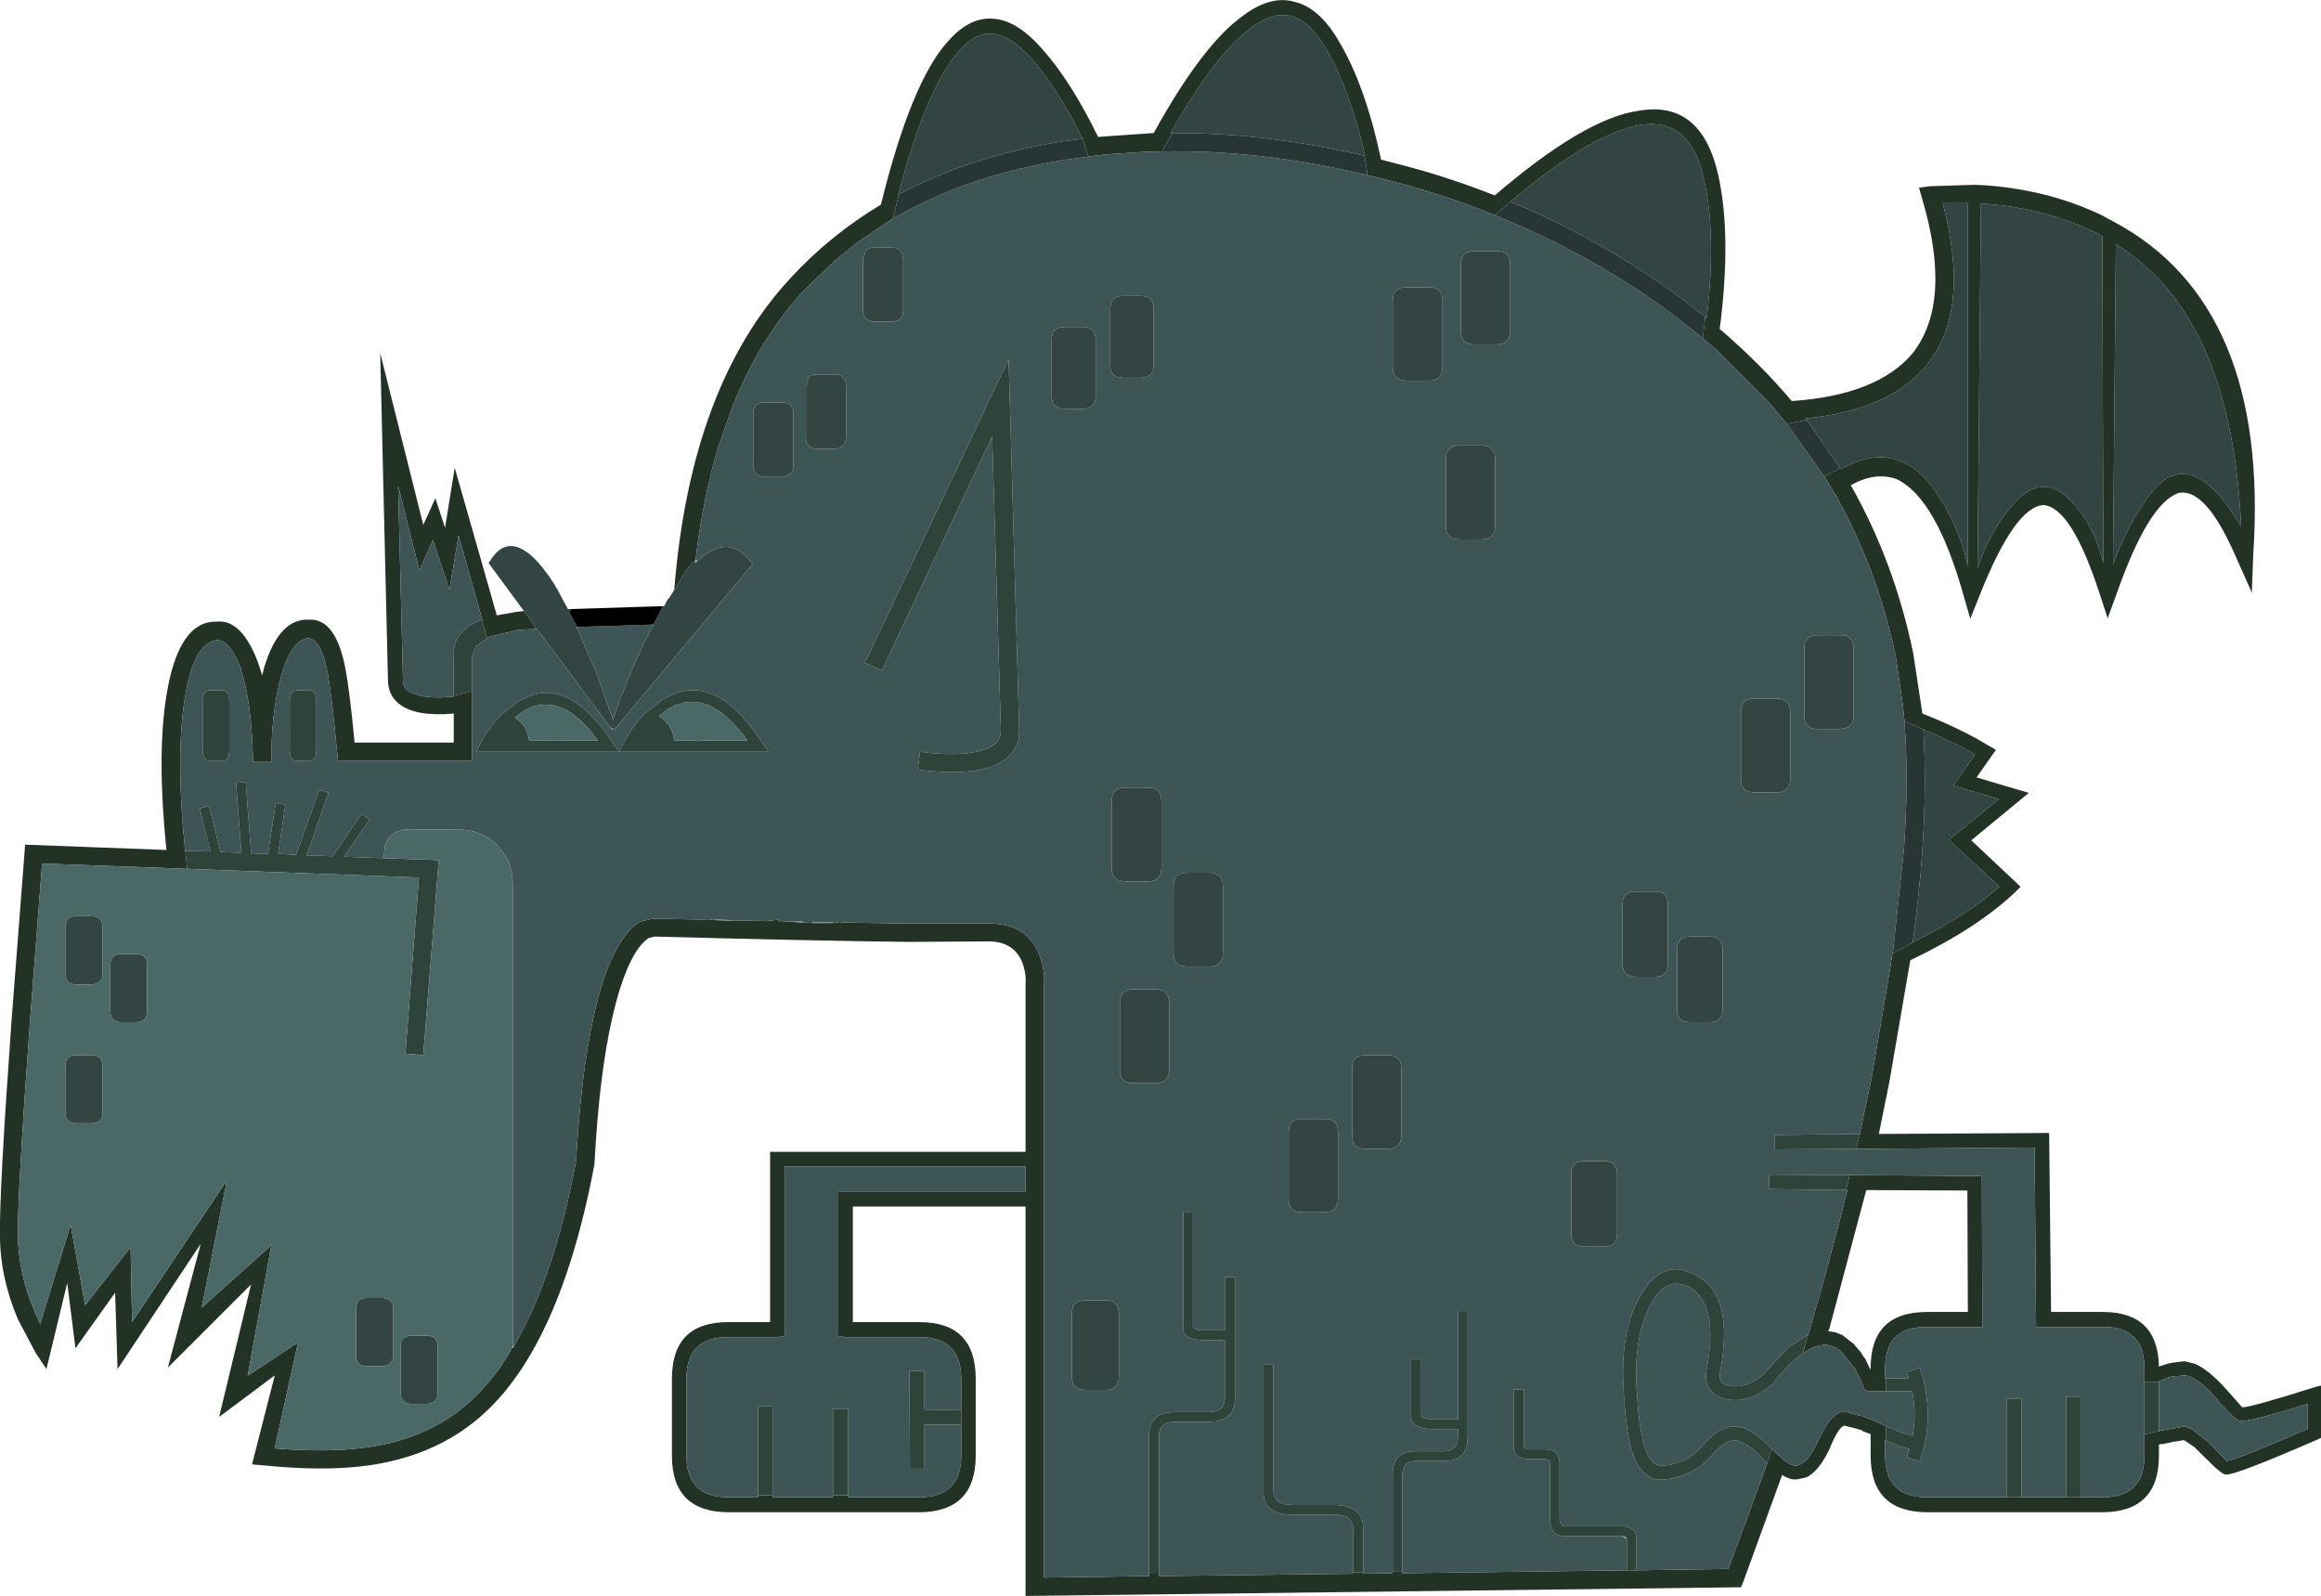
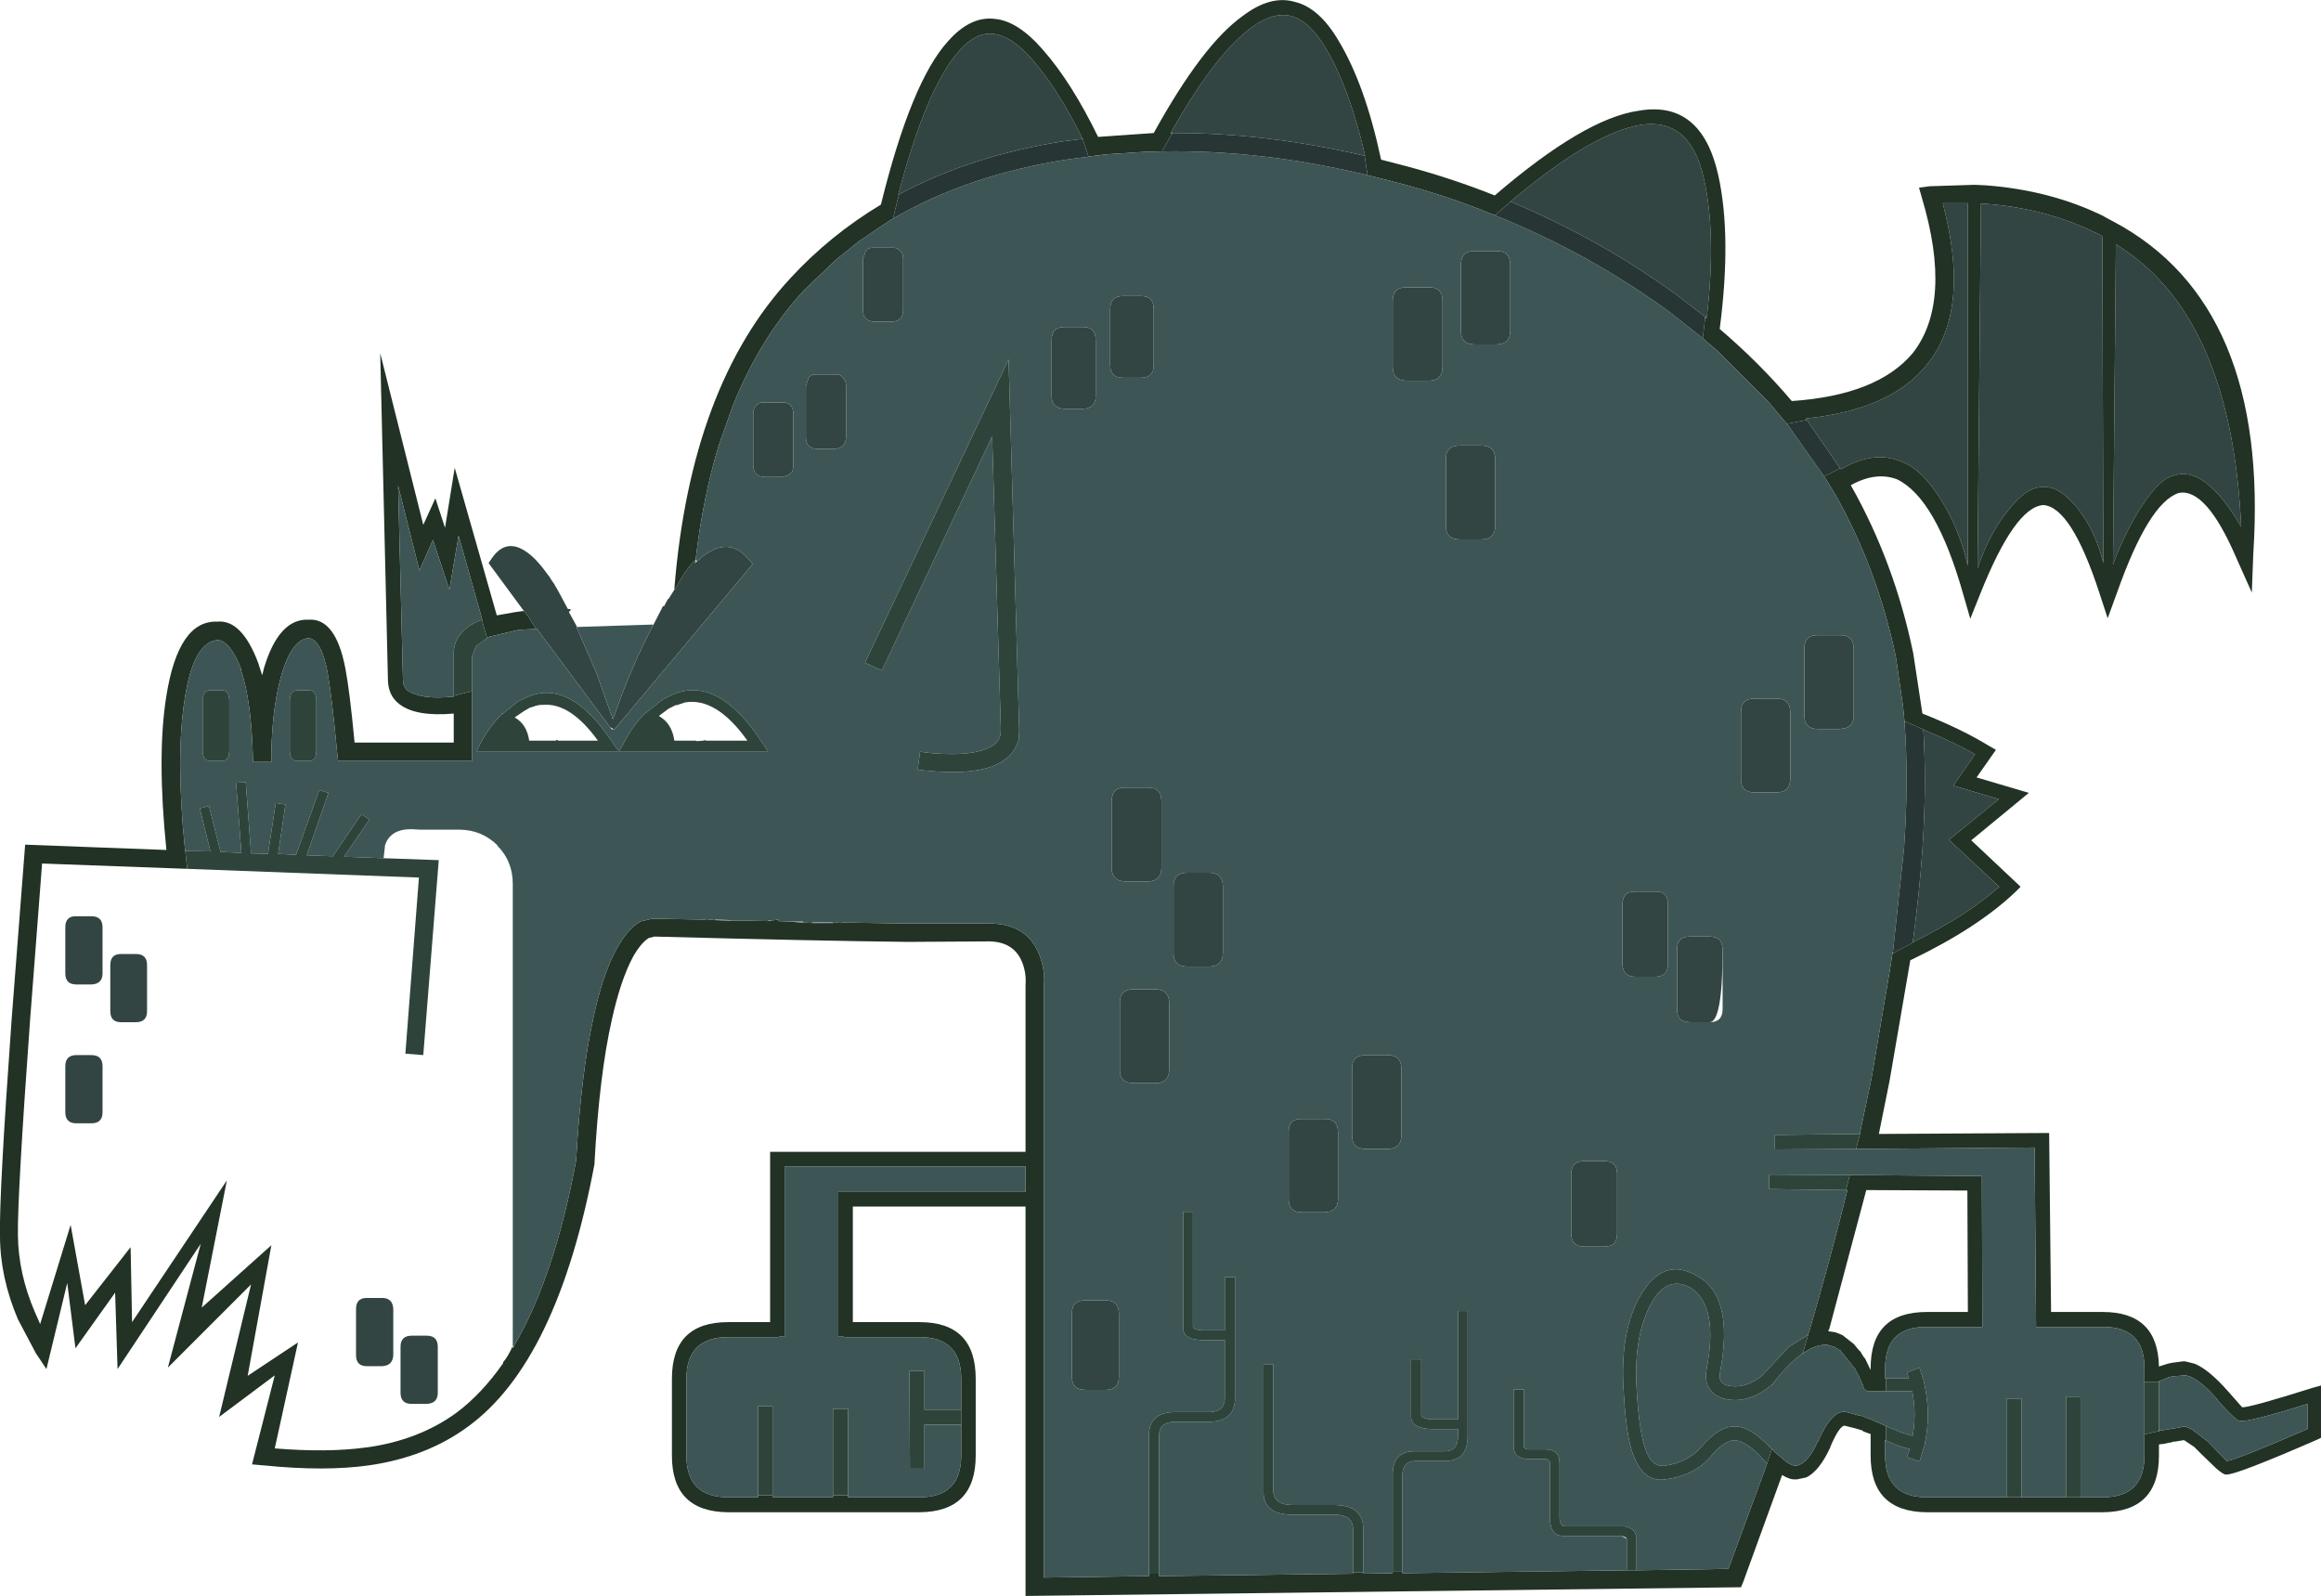
<svg xmlns="http://www.w3.org/2000/svg" height="164.95px" width="239.9px">
  <g transform="matrix(1.0, 0.0, 0.0, 1.0, 151.0, 158.3)">
-     <path d="M-96.85 -95.15 L-100.5 -100.1 -100.3 -100.4 Q-98.75 -102.85 -96.5 -101.2 -95.5 -100.5 -94.3 -98.8 L-94.25 -98.75 -93.9 -98.2 -93.65 -97.85 -93.65 -97.8 -93.4 -97.4 -92.3 -95.35 -92.05 -95.35 -92.0 -95.25 -92.2 -95.05 -91.35 -93.5 -91.4 -93.5 -91.4 -93.45 -89.35 -88.75 -87.85 -84.5 -87.8 -84.4 -87.65 -83.95 -87.45 -84.5 Q-85.75 -89.4 -83.5 -93.65 L-83.45 -93.75 -82.5 -95.6 -82.5 -95.65 -82.45 -95.65 -82.35 -95.65 -82.15 -96.05 -81.95 -96.4 -81.9 -96.4 -81.3 -97.35 -81.3 -97.4 -81.2 -97.45 Q-80.05 -99.6 -79.1 -100.45 L-79.15 -100.1 -78.95 -100.3 -78.1 -101.0 -77.85 -101.15 Q-75.35 -102.75 -73.45 -100.3 L-73.2 -100.0 -87.5 -82.9 -87.95 -83.15 -95.5 -93.3 -95.6 -93.3 -96.45 -94.65 -96.85 -95.1 -96.85 -95.15 M-58.15 -138.15 L-58.15 -138.2 Q-55.25 -149.25 -51.85 -153.05 -50.15 -155.0 -48.35 -154.8 -46.45 -154.6 -44.35 -152.2 -41.6 -149.05 -39.1 -143.95 L-41.1 -143.7 Q-50.65 -142.2 -58.1 -138.2 L-58.15 -138.15 M-30.0 -144.55 L-29.8 -144.9 Q-25.35 -152.75 -21.65 -155.45 -19.45 -157.1 -17.55 -156.65 -15.6 -156.1 -13.95 -153.3 -11.5 -149.15 -9.9 -142.2 L-9.95 -142.2 Q-20.25 -144.6 -29.8 -144.55 L-30.0 -144.55 M5.15 -137.45 L5.1 -137.45 6.25 -138.4 Q13.85 -144.6 18.6 -145.4 23.7 -146.15 25.1 -139.9 26.4 -134.25 25.45 -125.8 L25.4 -125.45 25.25 -125.55 22.6 -127.6 Q14.5 -133.55 5.15 -137.45 M35.75 -114.9 L35.65 -115.05 Q44.45 -115.95 48.15 -120.6 52.75 -126.2 49.8 -137.3 L52.4 -137.3 52.4 -99.8 Q51.55 -103.55 49.65 -106.6 47.75 -109.65 45.85 -110.45 42.85 -111.9 39.3 -109.8 L39.2 -109.9 35.75 -114.9 M48.15 -82.75 Q51.0 -81.55 53.15 -80.35 L50.9 -77.1 55.6 -75.7 50.45 -71.5 55.65 -66.65 Q52.2 -63.6 46.7 -60.9 L46.7 -60.85 Q47.4 -66.1 47.7 -70.45 48.15 -77.2 47.8 -82.9 L48.15 -82.75 M80.65 -103.85 Q76.9 -110.25 73.7 -109.15 72.25 -108.85 70.45 -106.1 68.75 -103.55 67.4 -99.95 L67.7 -133.05 Q79.65 -125.75 80.65 -103.85 M1.45 -132.35 L3.65 -132.35 Q5.1 -132.4 5.1 -130.9 L5.1 -124.1 Q5.1 -122.7 3.65 -122.7 L1.45 -122.7 Q0.0 -122.7 0.0 -124.1 L0.0 -130.9 Q0.0 -132.4 1.45 -132.35 M-5.55 -128.6 L-3.35 -128.6 Q-1.9 -128.65 -1.9 -127.2 L-1.9 -120.4 Q-1.9 -118.95 -3.35 -118.95 L-5.55 -118.95 Q-7.05 -118.95 -7.05 -120.4 L-7.05 -127.2 Q-7.05 -128.65 -5.55 -128.6 M2.1 -112.25 Q3.55 -112.25 3.55 -110.8 L3.55 -104.0 Q3.55 -102.55 2.1 -102.55 L-0.1 -102.55 Q-1.6 -102.55 -1.55 -104.0 L-1.55 -110.8 Q-1.6 -112.25 -0.1 -112.25 L2.1 -112.25 M53.75 -137.25 L54.05 -137.25 Q60.4 -136.8 65.6 -134.25 L65.65 -134.25 66.3 -133.9 66.4 -100.1 Q65.6 -103.4 63.75 -105.75 61.85 -108.1 60.2 -107.95 58.55 -108.05 56.65 -105.65 54.65 -103.25 53.4 -99.55 L53.75 -137.25 M-39.1 -143.95 L-39.4 -143.9 -39.1 -143.95 M-61.5 -132.4 Q-61.2 -132.75 -60.6 -132.7 L-58.85 -132.7 Q-58.3 -132.75 -58.0 -132.4 -57.65 -132.15 -57.65 -131.55 L-57.65 -126.25 Q-57.65 -125.1 -58.85 -125.05 L-60.6 -125.05 Q-61.8 -125.1 -61.8 -126.25 L-61.8 -131.55 -61.5 -132.4 M-69.0 -115.5 L-69.0 -110.25 Q-69.0 -109.8 -69.15 -109.5 L-69.6 -109.15 -70.2 -109.0 -71.95 -109.0 Q-73.15 -109.05 -73.15 -110.25 L-73.15 -115.5 Q-73.15 -116.15 -72.8 -116.4 -72.55 -116.75 -71.95 -116.7 L-70.2 -116.7 Q-69.6 -116.75 -69.3 -116.4 -69.0 -116.15 -69.0 -115.5 M-64.8 -119.6 Q-64.2 -119.65 -63.9 -119.3 -63.55 -119.0 -63.55 -118.4 L-63.55 -113.1 Q-63.6 -111.95 -64.8 -111.9 L-66.5 -111.9 Q-67.7 -111.95 -67.7 -113.1 L-67.7 -118.4 -67.4 -119.3 Q-67.1 -119.65 -66.5 -119.6 L-64.8 -119.6 M-31.75 -126.35 L-31.75 -120.55 Q-31.75 -119.3 -33.05 -119.25 L-34.95 -119.25 Q-36.25 -119.3 -36.25 -120.55 L-36.25 -126.35 Q-36.25 -127.7 -34.95 -127.7 L-33.05 -127.7 Q-31.75 -127.7 -31.75 -126.35 M-37.75 -117.35 Q-37.75 -116.1 -39.05 -116.05 L-41.0 -116.05 Q-42.3 -116.1 -42.3 -117.35 L-42.3 -123.15 Q-42.3 -124.5 -41.0 -124.5 L-39.05 -124.5 Q-37.75 -124.5 -37.75 -123.15 L-37.75 -117.35 M-34.65 -76.9 L-32.4 -76.9 Q-30.95 -76.95 -30.95 -75.45 L-30.95 -68.65 Q-30.95 -67.2 -32.4 -67.2 L-34.65 -67.2 Q-36.1 -67.2 -36.1 -68.65 L-36.1 -75.45 Q-36.1 -76.95 -34.65 -76.9 M-28.25 -68.1 L-26.05 -68.1 Q-24.6 -68.1 -24.6 -66.65 L-24.6 -59.85 Q-24.6 -58.4 -26.05 -58.4 L-28.25 -58.4 Q-29.75 -58.4 -29.7 -59.85 L-29.7 -66.65 Q-29.75 -68.1 -28.25 -68.1 M-30.15 -54.6 L-30.15 -47.8 Q-30.15 -46.35 -31.6 -46.35 L-33.85 -46.35 Q-35.3 -46.35 -35.25 -47.8 L-35.25 -54.6 Q-35.3 -56.05 -33.85 -56.05 L-31.6 -56.05 Q-30.15 -56.05 -30.15 -54.6 M-11.25 -41.0 L-11.25 -47.8 Q-11.3 -49.25 -9.8 -49.25 L-7.6 -49.25 Q-6.15 -49.25 -6.15 -47.8 L-6.15 -41.0 Q-6.15 -39.55 -7.6 -39.55 L-9.8 -39.55 Q-11.3 -39.55 -11.25 -41.0 M-12.7 -41.25 L-12.7 -34.45 Q-12.7 -33.0 -14.15 -33.0 L-16.4 -33.0 Q-17.85 -33.0 -17.8 -34.45 L-17.8 -41.25 Q-17.85 -42.7 -16.4 -42.65 L-14.15 -42.65 Q-12.7 -42.7 -12.7 -41.25 M-35.35 -16.05 Q-35.35 -14.65 -36.7 -14.65 L-38.8 -14.65 Q-40.25 -14.65 -40.2 -16.05 L-40.2 -22.5 Q-40.25 -23.9 -38.8 -23.9 L-36.7 -23.9 Q-35.35 -23.9 -35.35 -22.5 L-35.35 -16.05 M40.6 -91.2 L40.6 -84.4 Q40.6 -83.3 39.75 -83.05 L39.15 -82.95 36.95 -82.95 Q35.45 -82.95 35.5 -84.4 L35.5 -91.2 Q35.45 -92.7 36.95 -92.65 L39.15 -92.65 Q40.6 -92.7 40.6 -91.2 M34.05 -77.85 Q34.05 -76.4 32.6 -76.4 L30.35 -76.4 Q28.9 -76.4 28.95 -77.85 L28.95 -84.65 Q28.9 -86.1 30.35 -86.1 L32.6 -86.1 Q34.05 -86.1 34.05 -84.65 L34.05 -77.85 M18.05 -66.15 L20.1 -66.15 Q21.4 -66.2 21.4 -64.8 L21.4 -58.7 Q21.4 -57.35 20.1 -57.35 L18.05 -57.35 Q16.7 -57.35 16.7 -58.7 L16.7 -64.8 Q16.7 -66.2 18.05 -66.15 M22.35 -60.15 Q22.3 -61.5 23.7 -61.5 L25.7 -61.5 Q27.05 -61.5 27.05 -60.15 L27.05 -54.0 Q27.05 -52.65 25.7 -52.65 L23.7 -52.65 Q22.3 -52.65 22.35 -54.0 L22.35 -60.15 M14.8 -38.3 Q16.15 -38.3 16.15 -36.95 L16.15 -30.8 Q16.15 -29.45 14.8 -29.45 L12.8 -29.45 Q11.4 -29.45 11.4 -30.8 L11.4 -36.95 Q11.4 -38.3 12.8 -38.3 L14.8 -38.3 M-141.55 -63.6 Q-140.4 -63.6 -140.4 -62.45 L-140.4 -57.7 Q-140.4 -56.6 -141.55 -56.55 L-143.1 -56.55 Q-144.25 -56.55 -144.25 -57.7 L-144.25 -62.45 Q-144.25 -63.65 -143.1 -63.6 L-141.55 -63.6 M-135.8 -58.55 L-135.8 -53.8 Q-135.8 -52.65 -136.95 -52.65 L-138.5 -52.65 Q-139.6 -52.65 -139.6 -53.8 L-139.6 -58.55 Q-139.6 -59.7 -138.5 -59.7 L-136.95 -59.7 Q-135.8 -59.7 -135.8 -58.55 M-141.55 -49.25 Q-140.4 -49.25 -140.4 -48.1 L-140.4 -43.35 Q-140.4 -42.2 -141.55 -42.2 L-143.1 -42.2 Q-144.25 -42.2 -144.25 -43.35 L-144.25 -48.1 Q-144.25 -49.25 -143.1 -49.25 L-141.55 -49.25 M-110.35 -23.0 L-110.35 -18.25 Q-110.4 -17.15 -111.5 -17.1 L-113.1 -17.1 Q-114.2 -17.1 -114.2 -18.25 L-114.2 -23.0 Q-114.2 -24.15 -113.1 -24.15 L-111.5 -24.15 Q-110.4 -24.15 -110.35 -23.0 M-109.6 -19.1 Q-109.6 -20.25 -108.45 -20.25 L-106.9 -20.25 Q-105.75 -20.25 -105.75 -19.1 L-105.75 -14.35 Q-105.75 -13.25 -106.9 -13.2 L-108.45 -13.2 Q-109.6 -13.2 -109.6 -14.35 L-109.6 -19.1" fill="#324543" fill-rule="evenodd" stroke="none" />
+     <path d="M-96.85 -95.15 L-100.5 -100.1 -100.3 -100.4 Q-98.75 -102.85 -96.5 -101.2 -95.5 -100.5 -94.3 -98.8 L-94.25 -98.75 -93.9 -98.2 -93.65 -97.85 -93.65 -97.8 -93.4 -97.4 -92.3 -95.35 -92.05 -95.35 -92.0 -95.25 -92.2 -95.05 -91.35 -93.5 -91.4 -93.5 -91.4 -93.45 -89.35 -88.75 -87.85 -84.5 -87.8 -84.4 -87.65 -83.95 -87.45 -84.5 Q-85.75 -89.4 -83.5 -93.65 L-83.45 -93.75 -82.5 -95.6 -82.5 -95.65 -82.45 -95.65 -82.35 -95.65 -82.15 -96.05 -81.95 -96.4 -81.9 -96.4 -81.3 -97.35 -81.3 -97.4 -81.2 -97.45 Q-80.05 -99.6 -79.1 -100.45 L-79.15 -100.1 -78.95 -100.3 -78.1 -101.0 -77.85 -101.15 Q-75.35 -102.75 -73.45 -100.3 L-73.2 -100.0 -87.5 -82.9 -87.95 -83.15 -95.5 -93.3 -95.6 -93.3 -96.45 -94.65 -96.85 -95.1 -96.85 -95.15 M-58.15 -138.15 L-58.15 -138.2 Q-55.25 -149.25 -51.85 -153.05 -50.15 -155.0 -48.35 -154.8 -46.45 -154.6 -44.35 -152.2 -41.6 -149.05 -39.1 -143.95 L-41.1 -143.7 Q-50.65 -142.2 -58.1 -138.2 L-58.15 -138.15 M-30.0 -144.55 L-29.8 -144.9 Q-25.35 -152.75 -21.65 -155.45 -19.45 -157.1 -17.55 -156.65 -15.6 -156.1 -13.95 -153.3 -11.5 -149.15 -9.9 -142.2 L-9.95 -142.2 Q-20.25 -144.6 -29.8 -144.55 L-30.0 -144.55 M5.15 -137.45 L5.1 -137.45 6.25 -138.4 Q13.85 -144.6 18.6 -145.4 23.7 -146.15 25.1 -139.9 26.4 -134.25 25.45 -125.8 L25.4 -125.45 25.25 -125.55 22.6 -127.6 Q14.5 -133.55 5.15 -137.45 M35.75 -114.9 L35.65 -115.05 Q44.45 -115.95 48.15 -120.6 52.75 -126.2 49.8 -137.3 L52.4 -137.3 52.4 -99.8 Q51.55 -103.55 49.65 -106.6 47.75 -109.65 45.85 -110.45 42.85 -111.9 39.3 -109.8 L39.2 -109.9 35.75 -114.9 M48.15 -82.75 Q51.0 -81.55 53.15 -80.35 L50.9 -77.1 55.6 -75.7 50.45 -71.5 55.65 -66.65 Q52.2 -63.6 46.7 -60.9 L46.7 -60.85 Q47.4 -66.1 47.7 -70.45 48.15 -77.2 47.8 -82.9 L48.15 -82.75 M80.65 -103.85 Q76.9 -110.25 73.7 -109.15 72.25 -108.85 70.45 -106.1 68.75 -103.55 67.4 -99.95 L67.7 -133.05 Q79.65 -125.75 80.65 -103.85 M1.45 -132.35 L3.65 -132.35 Q5.1 -132.4 5.1 -130.9 L5.1 -124.1 Q5.1 -122.7 3.65 -122.7 L1.45 -122.7 Q0.0 -122.7 0.0 -124.1 L0.0 -130.9 Q0.0 -132.4 1.45 -132.35 M-5.55 -128.6 L-3.35 -128.6 Q-1.9 -128.65 -1.9 -127.2 L-1.9 -120.4 Q-1.9 -118.95 -3.35 -118.95 L-5.55 -118.95 Q-7.05 -118.95 -7.05 -120.4 L-7.05 -127.2 Q-7.05 -128.65 -5.55 -128.6 M2.1 -112.25 Q3.55 -112.25 3.55 -110.8 L3.55 -104.0 Q3.55 -102.55 2.1 -102.55 L-0.1 -102.55 Q-1.6 -102.55 -1.55 -104.0 L-1.55 -110.8 Q-1.6 -112.25 -0.1 -112.25 L2.1 -112.25 M53.75 -137.25 L54.05 -137.25 Q60.4 -136.8 65.6 -134.25 L65.65 -134.25 66.3 -133.9 66.4 -100.1 Q65.6 -103.4 63.75 -105.75 61.85 -108.1 60.2 -107.95 58.55 -108.05 56.65 -105.65 54.65 -103.25 53.4 -99.55 L53.75 -137.25 M-39.1 -143.95 L-39.4 -143.9 -39.1 -143.95 M-61.5 -132.4 Q-61.2 -132.75 -60.6 -132.7 L-58.85 -132.7 Q-58.3 -132.75 -58.0 -132.4 -57.65 -132.15 -57.65 -131.55 L-57.65 -126.25 Q-57.65 -125.1 -58.85 -125.05 L-60.6 -125.05 Q-61.8 -125.1 -61.8 -126.25 L-61.8 -131.55 -61.5 -132.4 M-69.0 -115.5 L-69.0 -110.25 Q-69.0 -109.8 -69.15 -109.5 L-69.6 -109.15 -70.2 -109.0 -71.95 -109.0 Q-73.15 -109.05 -73.15 -110.25 L-73.15 -115.5 Q-73.15 -116.15 -72.8 -116.4 -72.55 -116.75 -71.95 -116.7 L-70.2 -116.7 Q-69.6 -116.75 -69.3 -116.4 -69.0 -116.15 -69.0 -115.5 M-64.8 -119.6 Q-64.2 -119.65 -63.9 -119.3 -63.55 -119.0 -63.55 -118.4 L-63.55 -113.1 Q-63.6 -111.95 -64.8 -111.9 L-66.5 -111.9 Q-67.7 -111.95 -67.7 -113.1 L-67.7 -118.4 -67.4 -119.3 Q-67.1 -119.65 -66.5 -119.6 L-64.8 -119.6 M-31.75 -126.35 L-31.75 -120.55 Q-31.75 -119.3 -33.05 -119.25 L-34.95 -119.25 Q-36.25 -119.3 -36.25 -120.55 L-36.25 -126.35 Q-36.25 -127.7 -34.95 -127.7 L-33.05 -127.7 Q-31.75 -127.7 -31.75 -126.35 M-37.75 -117.35 Q-37.75 -116.1 -39.05 -116.05 L-41.0 -116.05 Q-42.3 -116.1 -42.3 -117.35 L-42.3 -123.15 Q-42.3 -124.5 -41.0 -124.5 L-39.05 -124.5 Q-37.75 -124.5 -37.75 -123.15 L-37.75 -117.35 M-34.65 -76.9 L-32.4 -76.9 Q-30.95 -76.95 -30.95 -75.45 L-30.95 -68.65 Q-30.95 -67.2 -32.4 -67.2 L-34.65 -67.2 Q-36.1 -67.2 -36.1 -68.65 L-36.1 -75.45 Q-36.1 -76.95 -34.65 -76.9 M-28.25 -68.1 L-26.05 -68.1 Q-24.6 -68.1 -24.6 -66.65 L-24.6 -59.85 Q-24.6 -58.4 -26.05 -58.4 L-28.25 -58.4 Q-29.75 -58.4 -29.7 -59.85 L-29.7 -66.65 Q-29.75 -68.1 -28.25 -68.1 M-30.15 -54.6 L-30.15 -47.8 Q-30.15 -46.35 -31.6 -46.35 L-33.85 -46.35 Q-35.3 -46.35 -35.25 -47.8 L-35.25 -54.6 Q-35.3 -56.05 -33.85 -56.05 L-31.6 -56.05 Q-30.15 -56.05 -30.15 -54.6 M-11.25 -41.0 L-11.25 -47.8 Q-11.3 -49.25 -9.8 -49.25 L-7.6 -49.25 Q-6.15 -49.25 -6.15 -47.8 L-6.15 -41.0 Q-6.15 -39.55 -7.6 -39.55 L-9.8 -39.55 Q-11.3 -39.55 -11.25 -41.0 M-12.7 -41.25 L-12.7 -34.45 Q-12.7 -33.0 -14.15 -33.0 L-16.4 -33.0 Q-17.85 -33.0 -17.8 -34.45 L-17.8 -41.25 Q-17.85 -42.7 -16.4 -42.65 L-14.15 -42.65 Q-12.7 -42.7 -12.7 -41.25 M-35.35 -16.05 Q-35.35 -14.65 -36.7 -14.65 L-38.8 -14.65 Q-40.25 -14.65 -40.2 -16.05 L-40.2 -22.5 Q-40.25 -23.9 -38.8 -23.9 L-36.7 -23.9 Q-35.35 -23.9 -35.35 -22.5 L-35.35 -16.05 M40.6 -91.2 L40.6 -84.4 Q40.6 -83.3 39.75 -83.05 L39.15 -82.95 36.95 -82.95 Q35.45 -82.95 35.5 -84.4 L35.5 -91.2 Q35.45 -92.7 36.95 -92.65 L39.15 -92.65 Q40.6 -92.7 40.6 -91.2 M34.05 -77.85 Q34.05 -76.4 32.6 -76.4 L30.35 -76.4 Q28.9 -76.4 28.95 -77.85 L28.95 -84.65 Q28.9 -86.1 30.35 -86.1 L32.6 -86.1 Q34.05 -86.1 34.05 -84.65 L34.05 -77.85 M18.05 -66.15 L20.1 -66.15 Q21.4 -66.2 21.4 -64.8 L21.4 -58.7 Q21.4 -57.35 20.1 -57.35 L18.05 -57.35 Q16.7 -57.35 16.7 -58.7 L16.7 -64.8 Q16.7 -66.2 18.05 -66.15 M22.35 -60.15 Q22.3 -61.5 23.7 -61.5 L25.7 -61.5 Q27.05 -61.5 27.05 -60.15 Q27.05 -52.65 25.7 -52.65 L23.7 -52.65 Q22.3 -52.65 22.35 -54.0 L22.35 -60.15 M14.8 -38.3 Q16.15 -38.3 16.15 -36.95 L16.15 -30.8 Q16.15 -29.45 14.8 -29.45 L12.8 -29.45 Q11.4 -29.45 11.4 -30.8 L11.4 -36.95 Q11.4 -38.3 12.8 -38.3 L14.8 -38.3 M-141.55 -63.6 Q-140.4 -63.6 -140.4 -62.45 L-140.4 -57.7 Q-140.4 -56.6 -141.55 -56.55 L-143.1 -56.55 Q-144.25 -56.55 -144.25 -57.7 L-144.25 -62.45 Q-144.25 -63.65 -143.1 -63.6 L-141.55 -63.6 M-135.8 -58.55 L-135.8 -53.8 Q-135.8 -52.65 -136.95 -52.65 L-138.5 -52.65 Q-139.6 -52.65 -139.6 -53.8 L-139.6 -58.55 Q-139.6 -59.7 -138.5 -59.7 L-136.95 -59.7 Q-135.8 -59.7 -135.8 -58.55 M-141.55 -49.25 Q-140.4 -49.25 -140.4 -48.1 L-140.4 -43.35 Q-140.4 -42.2 -141.55 -42.2 L-143.1 -42.2 Q-144.25 -42.2 -144.25 -43.35 L-144.25 -48.1 Q-144.25 -49.25 -143.1 -49.25 L-141.55 -49.25 M-110.35 -23.0 L-110.35 -18.25 Q-110.4 -17.15 -111.5 -17.1 L-113.1 -17.1 Q-114.2 -17.1 -114.2 -18.25 L-114.2 -23.0 Q-114.2 -24.15 -113.1 -24.15 L-111.5 -24.15 Q-110.4 -24.15 -110.35 -23.0 M-109.6 -19.1 Q-109.6 -20.25 -108.45 -20.25 L-106.9 -20.25 Q-105.75 -20.25 -105.75 -19.1 L-105.75 -14.35 Q-105.75 -13.25 -106.9 -13.2 L-108.45 -13.2 Q-109.6 -13.2 -109.6 -14.35 L-109.6 -19.1" fill="#324543" fill-rule="evenodd" stroke="none" />
    <path d="M-81.3 -97.45 Q-79.6 -118.45 -69.3 -129.55 -65.2 -134.0 -59.95 -137.15 -56.8 -149.9 -53.0 -154.05 -50.7 -156.65 -48.2 -156.35 -45.8 -156.15 -43.2 -153.15 -40.25 -149.8 -37.5 -144.15 L-31.75 -144.55 Q-26.7 -153.7 -22.55 -156.65 -19.65 -158.85 -17.15 -158.1 -14.65 -157.5 -12.65 -154.1 -9.9 -149.55 -8.25 -141.8 L-5.55 -141.1 Q-0.9 -139.85 3.5 -138.1 12.75 -146.05 18.35 -146.85 24.85 -148.0 26.6 -140.2 28.0 -133.9 26.75 -124.3 30.85 -120.8 34.2 -116.85 43.05 -117.45 46.7 -121.8 50.85 -127.1 47.65 -137.85 L47.35 -138.9 48.45 -139.05 53.1 -139.2 54.15 -139.15 54.2 -139.15 Q60.95 -138.65 66.45 -135.95 L66.5 -135.95 66.5 -135.9 67.45 -135.4 Q83.6 -126.8 81.9 -101.05 L81.75 -97.05 80.1 -100.75 Q77.0 -107.9 74.2 -107.35 71.1 -106.35 67.8 -97.0 L66.85 -94.4 66.0 -97.0 Q63.1 -105.9 60.2 -106.1 57.25 -105.9 53.65 -96.85 L52.65 -94.35 51.9 -96.95 Q49.1 -106.8 45.1 -108.75 42.9 -109.6 40.3 -108.15 44.8 -100.2 46.75 -90.8 L47.7 -84.55 Q51.75 -82.95 54.6 -81.2 L55.3 -80.8 53.3 -77.95 58.7 -76.35 52.75 -71.45 57.85 -66.65 57.3 -66.1 Q53.35 -62.35 46.45 -59.05 L44.3 -46.55 43.2 -41.1 60.8 -41.2 61.0 -22.7 66.35 -22.7 Q72.05 -22.7 72.15 -17.05 L72.25 -17.1 73.05 -17.35 73.5 -17.45 74.65 -17.6 74.75 -17.6 74.85 -17.6 75.85 -17.35 Q77.3 -16.75 79.25 -14.55 L80.75 -12.85 Q81.5 -12.8 88.0 -14.85 L88.9 -15.1 88.9 -9.7 88.5 -9.5 Q80.0 -5.8 79.1 -5.9 L79.05 -5.9 Q78.8 -5.9 78.05 -6.55 L76.55 -8.0 75.75 -8.8 75.7 -8.8 75.65 -8.85 74.75 -9.45 74.7 -9.45 73.8 -9.3 73.65 -9.3 73.35 -9.2 73.25 -9.2 72.55 -9.05 72.4 -9.05 72.15 -9.0 72.15 -8.6 72.15 -8.3 72.15 -7.85 Q72.15 -2.05 66.35 -2.0 L48.15 -2.0 Q42.35 -2.05 42.35 -7.85 L42.35 -10.1 42.3 -10.1 41.6 -10.35 41.55 -10.4 41.5 -10.45 40.85 -10.65 39.65 -10.95 Q39.1 -10.9 38.2 -8.8 L38.2 -8.75 Q37.05 -6.25 35.7 -5.6 L34.75 -5.4 34.6 -5.4 Q34.0 -5.35 33.2 -5.85 L29.2 5.15 28.95 5.75 -45.0 6.65 -45.0 -33.6 -62.85 -33.6 -62.85 -21.65 -55.95 -21.65 Q-50.15 -21.65 -50.15 -15.8 L-50.15 -7.85 Q-50.15 -2.05 -55.95 -2.0 L-75.75 -2.0 Q-81.55 -2.05 -81.55 -7.85 L-81.55 -15.8 Q-81.55 -21.65 -75.75 -21.65 L-71.4 -21.65 -71.4 -39.25 -45.0 -39.25 -45.0 -56.5 Q-44.9 -57.7 -45.35 -58.85 -46.25 -61.1 -49.1 -61.0 L-57.15 -60.95 Q-66.25 -61.05 -83.35 -61.5 L-83.95 -61.35 Q-84.8 -60.8 -85.6 -59.35 -86.85 -57.0 -87.75 -52.95 -89.05 -47.25 -89.55 -38.15 L-89.55 -38.0 Q-93.4 -17.5 -102.7 -10.8 -106.95 -7.7 -112.85 -6.85 -117.4 -6.2 -123.8 -6.85 L-123.85 -6.85 -124.95 -6.95 -122.6 -16.15 -128.35 -11.85 -125.05 -25.55 -133.65 -16.95 -130.25 -29.75 -138.85 -16.8 -139.1 -24.7 -143.2 -18.95 -144.05 -25.7 -146.2 -16.8 -147.3 -18.45 -149.15 -21.95 Q-151.0 -26.3 -151.0 -30.6 -151.1 -34.8 -149.8 -52.9 L-148.4 -71.0 -133.8 -70.45 Q-134.8 -80.25 -133.8 -86.4 -132.55 -94.2 -128.55 -94.05 -126.0 -94.3 -124.3 -89.75 L-123.9 -88.5 -123.7 -89.3 Q-122.15 -94.4 -119.1 -94.25 -116.3 -94.45 -115.3 -89.2 -114.85 -86.85 -114.35 -81.55 L-104.1 -81.55 -104.1 -84.55 Q-108.05 -84.2 -109.75 -85.55 -110.85 -86.4 -110.9 -87.95 L-111.7 -121.8 -107.25 -104.05 -106.0 -106.8 -105.0 -103.75 -104.0 -109.95 -99.65 -94.7 -97.65 -95.05 -96.9 -95.15 -96.85 -95.1 -96.45 -94.65 -95.6 -93.3 -97.4 -93.2 -100.4 -92.5 -100.65 -92.35 -101.2 -94.25 -101.15 -94.25 -103.6 -102.95 -104.55 -97.35 -106.25 -102.5 -107.65 -99.35 -109.85 -108.1 -109.35 -88.05 Q-109.35 -87.35 -108.9 -86.95 -107.45 -85.95 -104.2 -86.3 L-104.1 -86.3 -104.1 -86.4 -102.2 -86.85 -102.2 -86.5 -102.2 -80.65 -102.2 -79.65 -116.05 -79.65 -116.15 -80.5 Q-116.7 -86.35 -117.15 -88.85 -117.8 -92.2 -119.1 -92.35 -120.8 -92.2 -121.85 -88.75 -122.85 -85.4 -122.95 -80.6 L-122.95 -79.65 -122.95 -79.55 -124.85 -79.55 -124.85 -79.65 Q-125.0 -85.95 -126.1 -89.05 L-126.05 -89.05 -126.05 -89.1 Q-127.2 -92.05 -128.5 -92.15 -131.0 -91.95 -131.9 -86.1 -132.85 -80.15 -131.9 -70.7 L-131.85 -70.35 -131.65 -68.5 -146.65 -69.05 -147.9 -52.75 Q-149.2 -34.8 -149.15 -30.65 -149.1 -26.65 -147.4 -22.7 L-146.85 -21.45 -143.7 -31.7 -142.2 -23.4 -137.5 -29.4 -137.35 -21.65 -127.55 -36.3 -130.15 -23.15 -122.95 -29.6 -125.4 -16.1 -120.2 -19.55 -122.6 -8.6 Q-117.1 -8.15 -113.15 -8.7 L-113.1 -8.7 Q-107.7 -9.45 -103.8 -12.3 -101.2 -14.25 -99.0 -17.4 L-99.0 -17.5 Q-98.45 -18.15 -98.0 -19.2 L-98.0 -18.95 -97.9 -19.15 Q-93.7 -26.25 -91.45 -38.35 -90.95 -47.2 -89.7 -52.95 -88.7 -57.65 -87.25 -60.25 -86.1 -62.35 -84.8 -63.05 L-84.65 -63.1 -83.55 -63.35 -83.4 -63.35 -78.05 -63.25 -78.05 -63.3 -77.1 -63.2 -77.05 -63.2 -75.5 -63.15 -75.45 -63.15 -74.75 -63.15 -74.3 -63.15 -71.55 -63.1 -71.35 -63.15 -70.55 -63.25 -70.5 -63.3 -70.55 -63.1 -69.45 -63.05 -68.05 -62.95 -67.05 -62.9 -64.9 -62.9 -64.85 -62.9 -64.55 -62.95 -64.1 -62.9 -63.8 -62.95 -57.15 -62.85 -49.15 -62.85 Q-44.85 -63.0 -43.55 -59.55 -42.95 -57.95 -43.1 -56.35 L-43.1 4.75 -32.25 4.6 -32.25 4.35 -31.2 4.35 -31.2 4.6 -11.15 4.35 -11.15 4.2 -10.1 4.2 -10.1 4.35 -7.05 4.3 -7.05 4.15 -6.05 4.15 -6.05 4.3 17.15 4.0 18.15 4.0 27.65 3.85 31.35 -6.2 31.65 -7.05 32.15 -8.55 32.45 -8.2 33.65 -7.2 Q34.2 -6.8 34.65 -6.8 L34.85 -6.85 Q35.95 -7.2 36.9 -9.35 L36.9 -9.3 Q38.4 -12.7 39.85 -12.35 L41.15 -12.0 41.45 -11.95 41.8 -11.8 42.35 -11.6 43.85 -10.95 43.95 -10.9 43.95 -9.4 43.85 -9.45 43.8 -9.3 43.85 -9.25 43.85 -7.85 Q43.85 -3.55 48.15 -3.55 L56.4 -3.55 57.95 -3.55 62.55 -3.55 64.05 -3.55 66.35 -3.55 Q70.65 -3.55 70.65 -7.85 L70.65 -10.05 72.2 -10.4 72.25 -10.45 72.3 -10.45 72.35 -10.45 72.4 -10.45 73.25 -10.6 73.35 -10.6 73.5 -10.65 73.6 -10.65 74.45 -10.8 74.6 -10.85 74.75 -10.85 74.9 -10.85 75.5 -10.6 77.15 -9.35 77.55 -8.95 79.15 -7.3 Q80.0 -7.35 87.5 -10.6 L87.5 -13.2 Q81.3 -11.25 80.5 -11.45 80.1 -11.45 78.15 -13.65 L78.2 -13.65 78.15 -13.7 Q76.55 -15.55 75.3 -16.05 L74.9 -16.15 73.6 -16.05 73.1 -15.95 73.05 -15.9 72.3 -15.6 72.15 -15.55 72.15 -15.45 70.65 -15.45 70.65 -16.9 Q70.65 -21.2 66.35 -21.15 L59.45 -21.15 59.3 -39.7 40.85 -39.55 41.25 -41.1 41.25 -41.2 42.45 -46.9 44.35 -58.1 44.6 -59.75 44.7 -59.8 46.7 -60.85 46.7 -60.9 Q52.2 -63.6 55.65 -66.65 L50.45 -71.5 55.6 -75.7 50.9 -77.1 53.15 -80.35 Q51.0 -81.55 48.15 -82.75 L45.9 -83.75 45.85 -83.75 45.7 -85.3 44.95 -90.45 Q43.05 -99.45 38.75 -107.1 L37.75 -108.75 37.55 -109.05 39.2 -109.9 39.3 -109.8 Q42.85 -111.9 45.85 -110.45 47.75 -109.65 49.65 -106.6 51.55 -103.55 52.4 -99.8 L52.4 -137.3 49.8 -137.3 Q52.75 -126.2 48.15 -120.6 44.45 -115.95 35.65 -115.05 L35.75 -114.9 33.7 -114.5 33.35 -114.9 31.8 -116.75 26.45 -122.1 25.1 -123.25 25.0 -123.35 25.25 -125.45 25.4 -125.45 25.45 -125.8 Q26.4 -134.25 25.1 -139.9 23.7 -146.15 18.6 -145.4 13.85 -144.6 6.25 -138.4 L5.1 -137.45 5.15 -137.45 3.5 -136.05 1.9 -136.7 Q-2.0 -138.2 -6.1 -139.3 L-7.85 -139.75 -9.45 -140.15 -9.65 -140.2 -9.95 -142.2 -9.9 -142.2 Q-11.5 -149.15 -13.95 -153.3 -15.6 -156.1 -17.55 -156.65 -19.45 -157.1 -21.65 -155.45 -25.35 -152.75 -29.8 -144.9 L-30.0 -144.55 -29.85 -144.5 -30.9 -142.65 -31.05 -142.65 -32.8 -142.6 -36.65 -142.35 -38.25 -142.15 -38.5 -142.15 -39.1 -143.95 Q-41.6 -149.05 -44.35 -152.2 -46.45 -154.6 -48.35 -154.8 -50.15 -155.0 -51.85 -153.05 -55.25 -149.25 -58.15 -138.2 L-58.15 -138.15 -58.1 -138.15 -58.7 -135.7 -58.8 -135.65 -60.1 -134.8 -62.3 -133.3 -64.6 -131.45 -67.9 -128.3 Q-72.5 -123.3 -75.3 -116.25 L-76.7 -112.3 Q-78.35 -106.9 -79.1 -100.45 -80.05 -99.6 -81.2 -97.45 L-81.3 -97.45 M80.65 -103.85 Q79.65 -125.75 67.7 -133.05 L67.4 -99.95 Q68.75 -103.55 70.45 -106.1 72.25 -108.85 73.7 -109.15 76.9 -110.25 80.65 -103.85 M53.75 -137.25 L53.4 -99.55 Q54.65 -103.25 56.65 -105.65 58.55 -108.05 60.2 -107.95 61.85 -108.1 63.75 -105.75 65.6 -103.4 66.4 -100.1 L66.3 -133.9 65.65 -134.25 65.6 -134.25 Q60.4 -136.8 54.05 -137.25 L53.75 -137.25 M-51.65 -12.6 L-51.65 -15.8 Q-51.65 -20.1 -55.95 -20.1 L-63.6 -20.1 -63.85 -20.15 -64.35 -20.15 -64.35 -35.1 -45.0 -35.1 -45.0 -37.75 -69.9 -37.75 -69.9 -20.15 -70.4 -20.15 -70.65 -20.1 -75.75 -20.1 Q-80.05 -20.1 -80.05 -15.8 L-80.05 -7.85 Q-80.05 -3.55 -75.75 -3.55 L-72.65 -3.55 -72.65 -3.75 -71.15 -3.75 -71.15 -3.55 -64.9 -3.55 -64.9 -3.75 -63.35 -3.75 -63.35 -3.55 -55.95 -3.55 Q-51.65 -3.55 -51.65 -7.85 L-51.65 -11.05 -51.65 -12.6 M40.2 -36.85 L53.85 -36.75 53.9 -21.15 48.15 -21.15 Q43.85 -21.2 43.85 -16.9 L43.85 -16.05 43.85 -15.85 43.95 -15.85 43.95 -14.5 42.05 -14.5 41.7 -14.7 41.6 -14.95 41.55 -15.15 41.45 -15.35 41.3 -15.7 41.2 -15.85 41.15 -16.05 40.8 -16.7 40.8 -16.75 39.2 -18.75 39.2 -18.7 38.7 -19.05 37.9 -19.3 37.85 -19.3 37.8 -19.3 37.75 -19.3 37.55 -19.3 Q36.55 -19.25 35.45 -18.5 L35.35 -18.5 35.9 -20.35 35.95 -20.55 36.05 -20.85 Q38.2 -28.2 39.95 -35.3 L39.8 -35.3 40.2 -36.85 M38.0 -20.7 L38.05 -20.7 38.7 -20.6 39.1 -20.45 39.45 -20.3 40.6 -19.4 41.1 -18.8 41.3 -18.6 41.6 -18.1 41.8 -17.85 42.25 -16.9 42.35 -16.7 42.35 -16.9 Q42.35 -22.7 48.15 -22.7 L52.4 -22.7 52.35 -35.25 41.9 -35.3 38.05 -20.85 37.95 -20.85 38.0 -20.7" fill="#223224" fill-rule="evenodd" stroke="none" />
    <path d="M-79.1 -100.45 Q-78.35 -106.9 -76.7 -112.3 L-75.3 -116.25 Q-72.5 -123.3 -67.9 -128.3 L-64.6 -131.45 -62.3 -133.3 -60.1 -134.8 -58.8 -135.65 -58.7 -135.7 Q-51.0 -140.2 -40.8 -141.8 L-38.5 -142.1 Q-38.95 -142.1 -38.6 -142.1 L-38.5 -142.15 -38.25 -142.15 -36.65 -142.35 -32.8 -142.6 -31.05 -142.65 -30.9 -142.65 Q-20.75 -142.85 -9.65 -140.2 L-9.45 -140.15 -7.85 -139.75 -6.1 -139.3 Q-2.0 -138.2 1.9 -136.7 L3.5 -136.05 Q13.2 -132.15 21.5 -126.1 L25.0 -123.35 25.1 -123.25 26.45 -122.1 31.8 -116.75 33.35 -114.9 33.7 -114.5 37.55 -109.05 37.75 -108.75 38.75 -107.1 Q43.05 -99.45 44.95 -90.45 L45.7 -85.3 45.85 -83.75 45.85 -83.65 Q46.3 -77.75 45.8 -70.6 L44.65 -59.85 44.6 -59.8 44.6 -59.75 44.35 -58.1 42.45 -46.9 41.25 -41.2 41.25 -41.1 32.45 -41.0 32.45 -39.5 40.85 -39.55 59.3 -39.7 59.45 -21.15 66.35 -21.15 Q70.65 -21.2 70.65 -16.9 L70.65 -15.45 70.65 -10.05 70.65 -7.85 Q70.65 -3.55 66.35 -3.55 L64.05 -3.55 64.05 -13.95 62.55 -13.95 62.55 -3.55 57.95 -3.55 57.95 -13.75 56.4 -13.75 56.4 -3.55 48.15 -3.55 Q43.85 -3.55 43.85 -7.85 L43.85 -9.25 43.85 -9.45 43.95 -9.4 44.7 -9.1 44.9 -9.0 Q45.65 -8.7 46.35 -8.55 L46.4 -8.55 46.1 -7.7 47.4 -7.25 47.9 -8.85 47.95 -9.05 47.95 -9.1 Q48.6 -12.15 47.9 -15.25 L47.9 -15.3 47.85 -15.5 47.85 -15.55 47.4 -16.95 46.1 -16.45 46.3 -15.85 43.95 -15.85 43.85 -15.85 43.85 -16.05 43.85 -16.9 Q43.85 -21.2 48.15 -21.15 L53.9 -21.15 53.85 -36.75 40.2 -36.85 31.85 -36.9 31.85 -35.4 39.8 -35.3 39.95 -35.3 Q38.2 -28.2 36.05 -20.85 L35.95 -20.55 35.9 -20.35 33.9 -19.1 31.15 -16.15 Q29.5 -14.8 27.85 -15.05 27.15 -15.15 26.9 -15.5 26.65 -15.9 26.8 -16.55 28.25 -24.3 24.45 -26.4 20.85 -28.55 18.45 -24.2 16.35 -20.45 16.85 -14.1 17.1 -9.85 17.8 -7.95 L17.8 -8.0 Q18.85 -5.05 21.15 -5.4 24.15 -5.8 25.85 -7.8 27.1 -9.3 28.2 -9.45 29.25 -9.45 30.8 -7.95 L31.05 -7.7 31.05 -7.65 31.5 -7.2 31.65 -7.05 31.35 -6.2 27.65 3.85 18.15 4.0 18.15 0.9 18.15 0.55 Q17.95 -0.4 16.9 -0.55 L16.6 -0.55 10.7 -0.55 Q10.2 -0.65 10.2 -1.45 L10.2 -7.1 Q10.2 -8.5 8.7 -8.5 L7.0 -8.5 Q6.5 -8.5 6.5 -8.9 L6.5 -14.7 5.45 -14.7 5.45 -8.9 Q5.4 -7.55 6.95 -7.5 L8.7 -7.5 Q9.15 -7.5 9.2 -7.1 L9.2 -1.45 Q9.2 0.5 10.7 0.45 L16.6 0.45 17.15 0.75 17.15 0.9 17.15 4.0 -6.05 4.3 -6.05 4.15 -6.05 -5.8 Q-6.05 -7.25 -4.75 -7.3 L-1.65 -7.3 Q0.7 -7.3 0.7 -9.85 L0.7 -22.8 -0.3 -22.8 -0.3 -11.6 -2.95 -11.6 Q-4.05 -11.65 -4.1 -12.05 L-4.1 -17.8 -5.15 -17.8 -5.15 -12.05 Q-5.25 -10.65 -3.0 -10.6 L-0.3 -10.6 -0.3 -9.85 Q-0.3 -8.35 -1.65 -8.3 L-4.8 -8.3 Q-7.1 -8.3 -7.05 -5.8 L-7.05 4.15 -7.05 4.3 -10.1 4.35 -10.1 4.2 -10.1 -0.25 Q-10.05 -2.7 -13.05 -2.75 L-17.4 -2.75 Q-19.35 -2.75 -19.4 -4.25 L-19.4 -17.3 -20.4 -17.3 -20.4 -4.25 Q-20.5 -1.75 -17.4 -1.75 L-13.05 -1.75 Q-11.15 -1.75 -11.15 -0.25 L-11.15 4.2 -11.15 4.35 -31.2 4.6 -31.2 4.35 -31.2 -9.9 Q-31.2 -11.3 -29.65 -11.35 L-26.0 -11.35 Q-23.35 -11.4 -23.35 -13.8 L-23.35 -26.3 -24.4 -26.3 -24.4 -20.8 -26.7 -20.8 Q-27.65 -20.85 -27.7 -21.2 L-27.7 -33.05 -28.7 -33.05 -28.7 -21.2 Q-28.85 -19.85 -26.75 -19.8 L-24.4 -19.8 -24.4 -13.8 Q-24.4 -12.4 -26.0 -12.35 L-29.65 -12.35 Q-32.25 -12.3 -32.25 -9.9 L-32.25 4.35 -32.25 4.6 -43.1 4.75 -43.1 -56.35 Q-42.95 -57.95 -43.55 -59.55 -44.85 -63.0 -49.15 -62.85 L-57.15 -62.85 -63.8 -62.95 -64.1 -62.9 -64.55 -62.95 -64.85 -62.9 -64.9 -62.9 -64.9 -63.05 -64.9 -62.95 -66.95 -63.0 -67.05 -62.9 -68.05 -62.95 -68.0 -63.05 -69.45 -63.05 -70.55 -63.1 -70.5 -63.3 -70.55 -63.25 -71.35 -63.15 -71.55 -63.2 -71.55 -63.15 -71.55 -63.1 -74.3 -63.15 -74.75 -63.15 -75.45 -63.15 -75.45 -63.2 -77.05 -63.25 -77.1 -63.2 -78.05 -63.3 -78.05 -63.25 -83.4 -63.35 -83.55 -63.35 -84.65 -63.1 -84.8 -63.05 Q-86.1 -62.35 -87.25 -60.25 -88.7 -57.65 -89.7 -52.95 -90.95 -47.2 -91.45 -38.35 -93.7 -26.25 -97.9 -19.15 L-98.0 -19.2 -98.0 -66.95 Q-98.0 -69.3 -99.6 -70.9 L-99.6 -70.95 Q-101.25 -72.55 -103.55 -72.55 L-107.6 -72.55 -108.5 -72.6 Q-110.65 -72.6 -111.2 -70.95 L-111.35 -69.6 -115.45 -69.75 -112.8 -73.6 -113.65 -74.15 -116.6 -69.8 -119.3 -69.9 -117.05 -76.35 -118.0 -76.65 -120.4 -69.95 -122.25 -70.05 -121.5 -75.15 -122.5 -75.3 -123.3 -70.05 -125.05 -70.1 -125.6 -77.45 -126.6 -77.4 -126.05 -70.15 -128.2 -70.25 -129.4 -75.0 -130.35 -74.75 -129.25 -70.3 -131.85 -70.35 -131.9 -70.7 Q-132.85 -80.15 -131.9 -86.1 -131.0 -91.95 -128.5 -92.15 -127.2 -92.05 -126.05 -89.1 L-126.1 -89.05 Q-125.0 -85.95 -124.85 -79.65 L-124.85 -79.55 -122.95 -79.55 -122.95 -79.65 -122.95 -80.6 Q-122.85 -85.4 -121.85 -88.75 -120.8 -92.2 -119.1 -92.35 -117.8 -92.2 -117.15 -88.85 -116.7 -86.35 -116.15 -80.5 L-116.05 -79.65 -102.2 -79.65 -102.2 -80.65 -102.2 -86.5 -102.2 -86.85 -102.2 -90.5 -101.8 -91.5 -100.65 -92.35 -100.4 -92.5 -97.4 -93.2 -95.6 -93.3 -95.5 -93.3 -87.95 -83.15 -87.9 -83.1 -87.75 -82.9 -87.65 -82.95 -87.5 -82.9 -73.2 -100.0 -73.45 -100.3 Q-75.35 -102.75 -77.85 -101.15 L-78.1 -101.0 -78.95 -100.3 -79.1 -100.45 M72.15 -15.45 L72.15 -15.55 72.3 -15.6 73.05 -15.9 73.1 -15.95 73.6 -16.05 74.9 -16.15 75.3 -16.05 Q76.55 -15.55 78.15 -13.7 L78.15 -13.65 Q80.1 -11.45 80.5 -11.45 81.3 -11.25 87.5 -13.2 L87.5 -10.6 Q80.0 -7.35 79.15 -7.3 L77.55 -8.95 77.15 -9.35 75.5 -10.6 74.9 -10.85 74.75 -10.85 74.6 -10.85 74.45 -10.8 73.6 -10.65 73.5 -10.65 73.35 -10.6 73.25 -10.6 72.4 -10.45 72.35 -10.45 72.3 -10.45 72.25 -10.45 72.15 -10.45 72.15 -15.45 M43.95 -10.9 L43.85 -10.95 42.35 -11.6 41.8 -11.8 41.45 -11.95 41.15 -12.0 39.85 -12.35 Q38.4 -12.7 36.9 -9.3 L36.9 -9.35 Q35.95 -7.2 34.85 -6.85 L34.65 -6.8 Q34.2 -6.8 33.65 -7.2 L32.45 -8.2 32.15 -8.55 32.05 -8.6 31.45 -9.25 31.35 -9.3 Q29.5 -11.05 28.05 -10.85 26.55 -10.75 24.8 -8.7 23.4 -7.1 20.95 -6.8 19.7 -6.7 19.1 -8.45 18.45 -10.2 18.2 -14.2 17.75 -20.05 19.65 -23.55 21.3 -26.55 23.75 -25.2 26.65 -23.35 25.4 -16.8 25.15 -15.45 25.75 -14.7 26.25 -13.9 27.6 -13.65 29.9 -13.3 32.1 -15.15 L32.2 -15.2 32.2 -15.25 Q33.75 -17.25 35.1 -18.25 L35.3 -18.4 35.45 -18.5 Q36.55 -19.25 37.55 -19.3 L37.75 -19.3 37.8 -19.3 37.85 -19.3 37.9 -19.3 38.7 -19.05 39.2 -18.7 39.2 -18.75 40.8 -16.75 40.8 -16.7 41.15 -16.05 41.2 -15.85 41.3 -15.7 41.45 -15.35 41.55 -15.15 41.6 -14.95 41.7 -14.7 42.05 -14.5 43.95 -14.5 46.65 -14.5 Q47.1 -12.2 46.7 -9.95 L46.7 -9.9 46.45 -9.95 45.2 -10.35 45.05 -10.45 44.4 -10.7 43.95 -10.9 M-104.1 -86.4 L-104.1 -86.3 -104.2 -86.3 Q-107.45 -85.95 -108.9 -86.95 -109.35 -87.35 -109.35 -88.05 L-109.85 -108.1 -107.65 -99.35 -106.25 -102.5 -104.55 -97.35 -103.6 -102.95 -101.15 -94.25 -101.2 -94.25 -101.8 -94.0 Q-104.2 -92.8 -104.1 -90.55 L-104.1 -86.4 M2.1 -112.25 L-0.1 -112.25 Q-1.6 -112.25 -1.55 -110.8 L-1.55 -104.0 Q-1.6 -102.55 -0.1 -102.55 L2.1 -102.55 Q3.55 -102.55 3.55 -104.0 L3.55 -110.8 Q3.55 -112.25 2.1 -112.25 M-5.55 -128.6 Q-7.05 -128.65 -7.05 -127.2 L-7.05 -120.4 Q-7.05 -118.95 -5.55 -118.95 L-3.35 -118.95 Q-1.9 -118.95 -1.9 -120.4 L-1.9 -127.2 Q-1.9 -128.65 -3.35 -128.6 L-5.55 -128.6 M1.45 -132.35 Q0.0 -132.4 0.0 -130.9 L0.0 -124.1 Q0.0 -122.7 1.45 -122.7 L3.65 -122.7 Q5.1 -122.7 5.1 -124.1 L5.1 -130.9 Q5.1 -132.4 3.65 -132.35 L1.45 -132.35 M-69.0 -115.5 Q-69.0 -116.15 -69.3 -116.4 -69.6 -116.75 -70.2 -116.7 L-71.95 -116.7 Q-72.55 -116.75 -72.8 -116.4 -73.15 -116.15 -73.15 -115.5 L-73.15 -110.25 Q-73.15 -109.05 -71.95 -109.0 L-70.2 -109.0 -69.6 -109.15 -69.15 -109.5 Q-69.0 -109.8 -69.0 -110.25 L-69.0 -115.5 M-61.5 -132.4 L-61.8 -131.55 -61.8 -126.25 Q-61.8 -125.1 -60.6 -125.05 L-58.85 -125.05 Q-57.65 -125.1 -57.65 -126.25 L-57.65 -131.55 Q-57.65 -132.15 -58.0 -132.4 -58.3 -132.75 -58.85 -132.7 L-60.6 -132.7 Q-61.2 -132.75 -61.5 -132.4 M-64.8 -119.6 L-66.5 -119.6 Q-67.1 -119.65 -67.4 -119.3 L-67.7 -118.4 -67.7 -113.1 Q-67.7 -111.95 -66.5 -111.9 L-64.8 -111.9 Q-63.6 -111.95 -63.55 -113.1 L-63.55 -118.4 Q-63.55 -119.0 -63.9 -119.3 -64.2 -119.65 -64.8 -119.6 M-37.75 -117.35 L-37.75 -123.15 Q-37.75 -124.5 -39.05 -124.5 L-41.0 -124.5 Q-42.3 -124.5 -42.3 -123.15 L-42.3 -117.35 Q-42.3 -116.1 -41.0 -116.05 L-39.05 -116.05 Q-37.75 -116.1 -37.75 -117.35 M-31.75 -126.35 Q-31.75 -127.7 -33.05 -127.7 L-34.95 -127.7 Q-36.25 -127.7 -36.25 -126.35 L-36.25 -120.55 Q-36.25 -119.3 -34.95 -119.25 L-33.05 -119.25 Q-31.75 -119.3 -31.75 -120.55 L-31.75 -126.35 M-46.85 -80.0 Q-46.0 -80.8 -45.7 -81.9 L-45.65 -82.75 -46.75 -121.15 -61.6 -89.8 -59.85 -89.0 -48.45 -113.2 -47.55 -82.9 -47.6 -82.3 Q-47.75 -81.8 -48.15 -81.4 L-48.1 -81.45 Q-49.85 -80.05 -54.65 -80.45 L-55.9 -80.6 -56.15 -78.75 Q-49.2 -77.9 -46.9 -80.0 L-46.85 -80.0 M-30.15 -54.6 Q-30.15 -56.05 -31.6 -56.05 L-33.85 -56.05 Q-35.3 -56.05 -35.25 -54.6 L-35.25 -47.8 Q-35.3 -46.35 -33.85 -46.35 L-31.6 -46.35 Q-30.15 -46.35 -30.15 -47.8 L-30.15 -54.6 M-28.25 -68.1 Q-29.75 -68.1 -29.7 -66.65 L-29.7 -59.85 Q-29.75 -58.4 -28.25 -58.4 L-26.05 -58.4 Q-24.6 -58.4 -24.6 -59.85 L-24.6 -66.65 Q-24.6 -68.1 -26.05 -68.1 L-28.25 -68.1 M-34.65 -76.9 Q-36.1 -76.95 -36.1 -75.45 L-36.1 -68.65 Q-36.1 -67.2 -34.65 -67.2 L-32.4 -67.2 Q-30.95 -67.2 -30.95 -68.65 L-30.95 -75.45 Q-30.95 -76.95 -32.4 -76.9 L-34.65 -76.9 M-83.5 -93.65 Q-85.75 -89.4 -87.45 -84.5 L-87.65 -83.95 -87.8 -84.4 -87.85 -84.5 -89.35 -88.75 -91.4 -93.45 -91.35 -93.5 -83.5 -93.75 -83.5 -93.65 M-84.2 -84.65 L-84.25 -84.65 Q-85.6 -83.35 -86.55 -81.45 L-87.0 -80.65 -71.6 -80.65 -72.2 -81.5 Q-76.75 -88.55 -81.5 -86.5 L-82.5 -86.0 -84.15 -84.7 -84.2 -84.65 M-99.1 -84.5 Q-100.4 -83.25 -101.35 -81.45 L-101.75 -80.65 -87.05 -80.65 -87.65 -81.5 Q-92.05 -88.2 -96.5 -86.25 L-97.45 -85.8 -99.0 -84.55 -99.1 -84.55 -99.1 -84.5 M-63.8 -62.95 L-63.85 -63.0 -63.85 -62.95 -63.8 -62.95 M-72.65 -3.75 L-72.65 -3.55 -75.75 -3.55 Q-80.05 -3.55 -80.05 -7.85 L-80.05 -15.8 Q-80.05 -20.1 -75.75 -20.1 L-70.65 -20.1 -70.4 -20.15 -69.9 -20.15 -69.9 -37.75 -45.0 -37.75 -45.0 -35.1 -64.35 -35.1 -64.35 -20.15 -63.85 -20.15 -63.6 -20.1 -55.95 -20.1 Q-51.65 -20.1 -51.65 -15.8 L-51.65 -12.6 -55.45 -12.6 -55.45 -16.6 -57.0 -16.6 -56.95 -6.5 -55.45 -6.5 -55.45 -11.05 -51.65 -11.05 -51.65 -7.85 Q-51.65 -3.55 -55.95 -3.55 L-63.35 -3.55 -63.35 -3.75 -63.35 -12.7 -64.9 -12.7 -64.9 -3.75 -64.9 -3.55 -71.15 -3.55 -71.15 -3.75 -71.15 -12.95 -72.65 -12.95 -72.65 -3.75 M-12.7 -41.25 Q-12.7 -42.7 -14.15 -42.65 L-16.4 -42.65 Q-17.85 -42.7 -17.8 -41.25 L-17.8 -34.45 Q-17.85 -33.0 -16.4 -33.0 L-14.15 -33.0 Q-12.7 -33.0 -12.7 -34.45 L-12.7 -41.25 M-11.25 -41.0 Q-11.3 -39.55 -9.8 -39.55 L-7.6 -39.55 Q-6.15 -39.55 -6.15 -41.0 L-6.15 -47.8 Q-6.15 -49.25 -7.6 -49.25 L-9.8 -49.25 Q-11.3 -49.25 -11.25 -47.8 L-11.25 -41.0 M-35.35 -16.05 L-35.35 -22.5 Q-35.35 -23.9 -36.7 -23.9 L-38.8 -23.9 Q-40.25 -23.9 -40.2 -22.5 L-40.2 -16.05 Q-40.25 -14.65 -38.8 -14.65 L-36.7 -14.65 Q-35.35 -14.65 -35.35 -16.05 M34.05 -77.85 L34.05 -84.65 Q34.05 -86.1 32.6 -86.1 L30.35 -86.1 Q28.9 -86.1 28.95 -84.65 L28.95 -77.85 Q28.9 -76.4 30.35 -76.4 L32.6 -76.4 Q34.05 -76.4 34.05 -77.85 M40.6 -91.2 Q40.6 -92.7 39.15 -92.65 L36.95 -92.65 Q35.45 -92.7 35.5 -91.2 L35.5 -84.4 Q35.45 -82.95 36.95 -82.95 L39.15 -82.95 39.75 -83.05 Q40.6 -83.3 40.6 -84.4 L40.6 -91.2 M14.8 -38.3 L12.8 -38.3 Q11.4 -38.3 11.4 -36.95 L11.4 -30.8 Q11.4 -29.45 12.8 -29.45 L14.8 -29.45 Q16.15 -29.45 16.15 -30.8 L16.15 -36.95 Q16.15 -38.3 14.8 -38.3 M22.35 -60.15 L22.35 -54.0 Q22.3 -52.65 23.7 -52.65 L25.7 -52.65 Q27.05 -52.65 27.05 -54.0 L27.05 -60.15 Q27.05 -61.5 25.7 -61.5 L23.7 -61.5 Q22.3 -61.5 22.35 -60.15 M18.05 -66.15 Q16.7 -66.2 16.7 -64.8 L16.7 -58.7 Q16.7 -57.35 18.05 -57.35 L20.1 -57.35 Q21.4 -57.35 21.4 -58.7 L21.4 -64.8 Q21.4 -66.2 20.1 -66.15 L18.05 -66.15 M-128.05 -86.95 L-129.25 -86.95 Q-130.05 -86.95 -130.05 -85.85 L-130.05 -80.75 Q-130.05 -79.65 -129.25 -79.65 L-128.05 -79.65 Q-127.3 -79.65 -127.3 -80.75 L-127.3 -85.85 Q-127.3 -86.95 -128.05 -86.95 M-120.25 -86.95 Q-121.05 -86.95 -121.05 -85.85 L-121.05 -80.75 Q-121.05 -79.65 -120.25 -79.65 L-119.05 -79.65 Q-118.3 -79.65 -118.3 -80.75 L-118.3 -85.85 Q-118.3 -86.95 -119.05 -86.95 L-120.25 -86.95" fill="#3d5655" fill-rule="evenodd" stroke="none" />
    <path d="M78.15 -13.7 L78.2 -13.65 78.15 -13.65 78.15 -13.7 M72.25 -10.45 L72.2 -10.4 72.15 -10.4 72.15 -10.45 72.25 -10.45 M39.2 -18.75 L39.2 -18.7 39.2 -18.75" fill="#e1cd8e" fill-rule="evenodd" stroke="none" />
-     <path d="M-92.05 -95.35 L-82.5 -95.65 -82.5 -95.6 -83.45 -93.75 -83.5 -93.75 -91.35 -93.5 -92.2 -95.05 -92.0 -95.25 -92.05 -95.35 M-81.3 -97.4 L-81.3 -97.45 -81.2 -97.45 -81.3 -97.4 M-58.1 -138.15 L-58.15 -138.15 -58.1 -138.2 -58.1 -138.15 M-29.85 -144.5 L-30.0 -144.55 -29.8 -144.55 -29.85 -144.5 M25.4 -125.45 L25.25 -125.45 25.25 -125.55 25.4 -125.45 M45.85 -83.75 L45.9 -83.75 45.85 -83.65 45.85 -83.75 M44.7 -59.8 L44.6 -59.75 44.6 -59.8 44.65 -59.85 44.7 -59.8 M-71.35 -63.15 L-71.55 -63.1 -71.55 -63.15 -71.35 -63.15 M-39.1 -143.95 L-39.4 -143.9 -39.1 -143.95 M-84.2 -84.65 L-84.15 -84.7 -84.2 -84.65 M-99.1 -84.5 L-99.1 -84.55 -99.0 -84.55 -99.1 -84.5 M35.3 -18.4 L35.35 -18.5 35.45 -18.5 35.3 -18.4" fill="#000000" fill-rule="evenodd" stroke="none" />
    <path d="M-58.7 -135.7 L-58.1 -138.15 -58.1 -138.2 Q-50.65 -142.2 -41.1 -143.7 L-39.1 -143.95 -38.5 -142.15 -38.6 -142.1 Q-38.95 -142.1 -38.5 -142.1 L-40.8 -141.8 Q-51.0 -140.2 -58.7 -135.7 M-30.9 -142.65 L-29.85 -144.5 -29.8 -144.55 Q-20.25 -144.6 -9.95 -142.2 L-9.65 -140.2 Q-20.75 -142.85 -30.9 -142.65 M3.5 -136.05 L5.15 -137.45 Q14.5 -133.55 22.6 -127.6 L25.25 -125.55 25.25 -125.45 25.0 -123.35 21.5 -126.1 Q13.2 -132.15 3.5 -136.05 M33.7 -114.5 L35.75 -114.9 39.2 -109.9 37.55 -109.05 33.7 -114.5 M45.9 -83.75 L48.15 -82.75 47.8 -82.9 Q48.15 -77.2 47.7 -70.45 47.4 -66.1 46.7 -60.85 L44.7 -59.8 44.65 -59.85 45.8 -70.6 Q46.3 -77.75 45.85 -83.65 L45.9 -83.75" fill="#273634" fill-rule="evenodd" stroke="none" />
    <path d="M-97.9 -19.15 L-98.0 -18.95 -98.0 -19.2 -97.9 -19.15 M-126.05 -89.1 L-126.05 -89.05 -126.1 -89.05 -126.05 -89.1 M-78.95 -100.3 L-79.15 -100.1 -79.1 -100.45 -78.95 -100.3 M-83.45 -93.75 L-83.5 -93.65 -83.5 -93.75 -83.45 -93.75 M-91.4 -93.45 L-91.4 -93.5 -91.35 -93.5 -91.4 -93.45 M-63.8 -62.95 L-63.85 -62.95 -63.85 -63.0 -63.8 -62.95 M16.6 0.45 L16.7 0.45 16.75 0.5 Q17.05 0.5 17.15 0.75 L16.6 0.45" fill="#a9c5da" fill-rule="evenodd" stroke="none" />
    <path d="M41.25 -41.1 L40.85 -39.55 32.45 -39.5 32.45 -41.0 41.25 -41.1 M70.65 -15.45 L72.15 -15.45 72.15 -10.45 72.15 -10.4 72.2 -10.4 70.65 -10.05 70.65 -15.45 M64.05 -3.55 L62.55 -3.55 62.55 -13.95 64.05 -13.95 64.05 -3.55 M57.95 -3.55 L56.4 -3.55 56.4 -13.75 57.95 -13.75 57.95 -3.55 M43.95 -9.4 L43.95 -10.9 44.4 -10.7 45.05 -10.45 45.2 -10.35 46.45 -9.95 46.7 -9.9 46.7 -9.95 Q47.1 -12.2 46.65 -14.5 L43.95 -14.5 43.95 -15.85 46.3 -15.85 46.1 -16.45 47.4 -16.95 47.85 -15.55 47.85 -15.5 47.9 -15.3 47.9 -15.25 Q48.6 -12.15 47.95 -9.1 L47.95 -9.05 47.9 -8.85 47.4 -7.25 46.1 -7.7 46.4 -8.55 46.35 -8.55 Q45.65 -8.7 44.9 -9.0 L44.7 -9.1 43.95 -9.4 M32.15 -8.55 L31.65 -7.05 31.5 -7.2 31.05 -7.65 31.05 -7.7 30.8 -7.95 Q29.25 -9.45 28.2 -9.45 27.1 -9.3 25.85 -7.8 24.15 -5.8 21.15 -5.4 18.85 -5.05 17.8 -8.0 L17.8 -7.95 Q17.1 -9.85 16.85 -14.1 16.35 -20.45 18.45 -24.2 20.85 -28.55 24.45 -26.4 28.25 -24.3 26.8 -16.55 26.65 -15.9 26.9 -15.5 27.15 -15.15 27.85 -15.05 29.5 -14.8 31.15 -16.15 L33.9 -19.1 35.9 -20.35 35.35 -18.5 35.3 -18.4 35.1 -18.25 Q33.75 -17.25 32.2 -15.25 L32.1 -15.15 Q29.9 -13.3 27.6 -13.65 26.25 -13.9 25.75 -14.7 25.15 -15.45 25.4 -16.8 26.65 -23.35 23.75 -25.2 21.3 -26.55 19.65 -23.55 17.75 -20.05 18.2 -14.2 18.45 -10.2 19.1 -8.45 19.7 -6.7 20.95 -6.8 23.4 -7.1 24.8 -8.7 26.55 -10.75 28.05 -10.85 29.5 -11.05 31.35 -9.3 L31.45 -9.25 32.05 -8.6 32.15 -8.55 M18.15 4.0 L17.15 4.0 17.15 0.9 17.15 0.75 Q17.05 0.5 16.75 0.5 L16.7 0.45 16.6 0.45 10.7 0.45 Q9.2 0.5 9.2 -1.45 L9.2 -7.1 Q9.15 -7.5 8.7 -7.5 L6.95 -7.5 Q5.4 -7.55 5.45 -8.9 L5.45 -14.7 6.5 -14.7 6.5 -8.9 Q6.5 -8.5 7.0 -8.5 L8.7 -8.5 Q10.2 -8.5 10.2 -7.1 L10.2 -1.45 Q10.2 -0.65 10.7 -0.55 L16.6 -0.55 16.9 -0.55 Q17.95 -0.4 18.15 0.55 L18.15 0.9 18.15 4.0 M-6.05 4.15 L-7.05 4.15 -7.05 -5.8 Q-7.1 -8.3 -4.8 -8.3 L-1.65 -8.3 Q-0.3 -8.35 -0.3 -9.85 L-0.3 -10.6 -3.0 -10.6 Q-5.25 -10.65 -5.15 -12.05 L-5.15 -17.8 -4.1 -17.8 -4.1 -12.05 Q-4.05 -11.65 -2.95 -11.6 L-0.3 -11.6 -0.3 -22.8 0.7 -22.8 0.7 -9.85 Q0.7 -7.3 -1.65 -7.3 L-4.75 -7.3 Q-6.05 -7.25 -6.05 -5.8 L-6.05 4.15 M-10.1 4.2 L-11.15 4.2 -11.15 -0.25 Q-11.15 -1.75 -13.05 -1.75 L-17.4 -1.75 Q-20.5 -1.75 -20.4 -4.25 L-20.4 -17.3 -19.4 -17.3 -19.4 -4.25 Q-19.35 -2.75 -17.4 -2.75 L-13.05 -2.75 Q-10.05 -2.7 -10.1 -0.25 L-10.1 4.2 M-31.2 4.35 L-32.25 4.35 -32.25 -9.9 Q-32.25 -12.3 -29.65 -12.35 L-26.0 -12.35 Q-24.4 -12.4 -24.4 -13.8 L-24.4 -19.8 -26.75 -19.8 Q-28.85 -19.85 -28.7 -21.2 L-28.7 -33.05 -27.7 -33.05 -27.7 -21.2 Q-27.65 -20.85 -26.7 -20.8 L-24.4 -20.8 -24.4 -26.3 -23.35 -26.3 -23.35 -13.8 Q-23.35 -11.4 -26.0 -11.35 L-29.65 -11.35 Q-31.2 -11.3 -31.2 -9.9 L-31.2 4.35 M-131.65 -68.5 L-131.85 -70.35 -129.25 -70.3 -130.35 -74.75 -129.4 -75.0 -128.2 -70.25 -126.05 -70.15 -126.6 -77.4 -125.6 -77.45 -125.05 -70.1 -123.3 -70.05 -122.5 -75.3 -121.5 -75.15 -122.25 -70.05 -120.4 -69.95 -118.0 -76.65 -117.05 -76.35 -119.3 -69.9 -116.6 -69.8 -113.65 -74.15 -112.8 -73.6 -115.45 -69.75 -111.35 -69.6 -105.65 -69.4 -107.25 -49.25 -109.1 -49.4 -107.7 -67.6 -131.65 -68.5 M-102.2 -86.85 L-104.1 -86.4 -104.1 -90.55 Q-104.2 -92.8 -101.8 -94.0 L-101.2 -94.25 -100.65 -92.35 -101.8 -91.5 -102.2 -90.5 -102.2 -86.85 M-46.85 -80.0 L-46.9 -80.0 Q-49.2 -77.9 -56.15 -78.75 L-55.9 -80.6 -54.65 -80.45 Q-49.85 -80.05 -48.1 -81.45 L-48.15 -81.4 Q-47.75 -81.8 -47.6 -82.3 L-47.55 -82.9 -48.45 -113.2 -59.85 -89.0 -61.6 -89.8 -46.75 -121.15 -45.65 -82.75 -45.7 -81.9 Q-46.0 -80.8 -46.85 -80.0 M-78.1 -81.75 L-73.75 -81.75 Q-76.95 -86.25 -80.2 -85.7 L-81.1 -85.4 -81.1 -85.45 -81.9 -85.05 -82.9 -84.3 Q-81.55 -83.55 -81.3 -81.75 L-79.15 -81.75 -78.9 -81.7 -78.35 -81.75 -78.25 -81.75 -78.15 -81.85 -78.1 -81.75 M-84.15 -84.7 L-82.5 -86.0 -81.5 -86.5 Q-76.75 -88.55 -72.2 -81.5 L-71.6 -80.65 -87.0 -80.65 -86.55 -81.45 Q-85.6 -83.35 -84.25 -84.65 L-84.2 -84.65 -84.15 -84.7 M-99.0 -84.55 L-97.45 -85.8 -96.5 -86.25 Q-92.05 -88.2 -87.65 -81.5 L-87.05 -80.65 -101.75 -80.65 -101.35 -81.45 Q-100.4 -83.25 -99.1 -84.5 L-99.0 -84.55 M-72.65 -3.75 L-72.65 -12.95 -71.15 -12.95 -71.15 -3.75 -72.65 -3.75 M-64.9 -3.75 L-64.9 -12.7 -63.35 -12.7 -63.35 -3.75 -64.9 -3.75 M-51.65 -11.05 L-55.45 -11.05 -55.45 -6.5 -56.95 -6.5 -57.0 -16.6 -55.45 -16.6 -55.45 -12.6 -51.65 -12.6 -51.65 -11.05 M39.8 -35.3 L31.85 -35.4 31.85 -36.9 40.2 -36.85 39.8 -35.3 M-89.2 -81.75 Q-92.05 -85.7 -94.9 -85.45 L-94.95 -85.45 -95.05 -85.45 -95.1 -85.45 -95.15 -85.45 -95.65 -85.35 -95.75 -85.3 -96.25 -85.15 -96.85 -84.8 -97.8 -84.15 Q-96.55 -83.45 -96.3 -81.75 L-94.05 -81.75 -93.55 -81.75 -93.45 -81.85 -93.3 -81.75 -89.2 -81.75 M-120.25 -86.95 L-119.05 -86.95 Q-118.3 -86.95 -118.3 -85.85 L-118.3 -80.75 Q-118.3 -79.65 -119.05 -79.65 L-120.25 -79.65 Q-121.05 -79.65 -121.05 -80.75 L-121.05 -85.85 Q-121.05 -86.95 -120.25 -86.95 M-128.05 -86.95 Q-127.3 -86.95 -127.3 -85.85 L-127.3 -80.75 Q-127.3 -79.65 -128.05 -79.65 L-129.25 -79.65 Q-130.05 -79.65 -130.05 -80.75 L-130.05 -85.85 Q-130.05 -86.95 -129.25 -86.95 L-128.05 -86.95" fill="#2e443a" fill-rule="evenodd" stroke="none" />
-     <path d="M-98.0 -19.2 Q-98.45 -18.15 -99.0 -17.5 L-99.0 -17.4 Q-101.2 -14.25 -103.8 -12.3 -107.7 -9.45 -113.1 -8.7 L-113.15 -8.7 Q-117.1 -8.15 -122.6 -8.6 L-120.2 -19.55 -125.4 -16.1 -122.95 -29.6 -130.15 -23.15 -127.55 -36.3 -137.35 -21.65 -137.5 -29.4 -142.2 -23.4 -143.7 -31.7 -146.85 -21.45 -147.4 -22.7 Q-149.1 -26.65 -149.15 -30.65 -149.2 -34.8 -147.9 -52.75 L-146.65 -69.05 -131.65 -68.5 -107.7 -67.6 -109.1 -49.4 -107.25 -49.25 -105.65 -69.4 -111.35 -69.6 -111.2 -70.95 Q-110.65 -72.6 -108.5 -72.6 L-107.6 -72.55 -103.55 -72.55 Q-101.25 -72.55 -99.6 -70.95 L-99.6 -70.9 Q-98.0 -69.3 -98.0 -66.95 L-98.0 -19.2 M-78.15 -81.85 L-78.25 -81.75 -78.35 -81.75 -78.9 -81.7 -79.15 -81.75 -81.3 -81.75 Q-81.55 -83.55 -82.9 -84.3 L-81.9 -85.05 -81.1 -85.45 -81.1 -85.4 -80.2 -85.7 Q-76.95 -86.25 -73.75 -81.75 L-78.1 -81.75 -78.15 -81.9 -78.15 -81.85 M-89.2 -81.75 L-93.3 -81.75 -93.45 -81.85 -93.55 -81.75 -94.05 -81.75 -96.3 -81.75 Q-96.55 -83.45 -97.8 -84.15 L-96.85 -84.8 -96.25 -85.15 -95.75 -85.3 -95.65 -85.35 -95.15 -85.45 -95.1 -85.45 -95.05 -85.45 -94.95 -85.45 -94.9 -85.45 Q-92.05 -85.7 -89.2 -81.75 M-109.6 -19.1 L-109.6 -14.35 Q-109.6 -13.2 -108.45 -13.2 L-106.9 -13.2 Q-105.75 -13.25 -105.75 -14.35 L-105.75 -19.1 Q-105.75 -20.25 -106.9 -20.25 L-108.45 -20.25 Q-109.6 -20.25 -109.6 -19.1 M-110.35 -23.0 Q-110.4 -24.15 -111.5 -24.15 L-113.1 -24.15 Q-114.2 -24.15 -114.2 -23.0 L-114.2 -18.25 Q-114.2 -17.1 -113.1 -17.1 L-111.5 -17.1 Q-110.4 -17.15 -110.35 -18.25 L-110.35 -23.0 M-141.55 -49.25 L-143.1 -49.25 Q-144.25 -49.25 -144.25 -48.1 L-144.25 -43.35 Q-144.25 -42.2 -143.1 -42.2 L-141.55 -42.2 Q-140.4 -42.2 -140.4 -43.35 L-140.4 -48.1 Q-140.4 -49.25 -141.55 -49.25 M-135.8 -58.55 Q-135.8 -59.7 -136.95 -59.7 L-138.5 -59.7 Q-139.6 -59.7 -139.6 -58.55 L-139.6 -53.8 Q-139.6 -52.65 -138.5 -52.65 L-136.95 -52.65 Q-135.8 -52.65 -135.8 -53.8 L-135.8 -58.55 M-141.55 -63.6 L-143.1 -63.6 Q-144.25 -63.65 -144.25 -62.45 L-144.25 -57.7 Q-144.25 -56.55 -143.1 -56.55 L-141.55 -56.55 Q-140.4 -56.6 -140.4 -57.7 L-140.4 -62.45 Q-140.4 -63.6 -141.55 -63.6" fill="#4a6865" fill-rule="evenodd" stroke="none" />
-     <path d="M-96.9 -95.15 L-96.85 -95.15 -96.85 -95.1 -96.9 -95.15 M-87.5 -82.9 L-87.65 -82.95 -87.75 -82.9 -87.9 -83.1 -87.95 -83.15 -87.5 -82.9 M-91.4 -93.5 L-91.35 -93.5 -91.4 -93.5" fill="#505f66" fill-rule="evenodd" stroke="none" />
-     <path d="M-78.15 -81.85 L-78.15 -81.9 -78.1 -81.75 -78.15 -81.85" fill="#efde98" fill-rule="evenodd" stroke="none" />
    <path d="M-64.9 -62.9 L-67.05 -62.9 -66.95 -63.0 -64.9 -62.95 -64.9 -63.05 -64.9 -62.9 M-68.05 -62.95 L-69.45 -63.05 -68.0 -63.05 -68.05 -62.95 M-75.45 -63.15 L-75.5 -63.15 -77.05 -63.2 -77.1 -63.2 -77.05 -63.25 -75.45 -63.2 -75.45 -63.15 M-71.55 -63.15 L-71.55 -63.2 -71.35 -63.15 -71.55 -63.15" fill="#738694" fill-rule="evenodd" stroke="none" />
    <path d="M43.85 -9.25 L43.8 -9.3 43.85 -9.45 43.85 -9.25 M43.85 -16.05 L43.85 -15.85 43.85 -16.05 M32.1 -15.15 L32.2 -15.25 32.2 -15.2 32.1 -15.15 M38.05 -20.85 L38.0 -20.7 37.95 -20.85 38.05 -20.85" fill="#5b4c39" fill-rule="evenodd" stroke="none" />
  </g>
</svg>